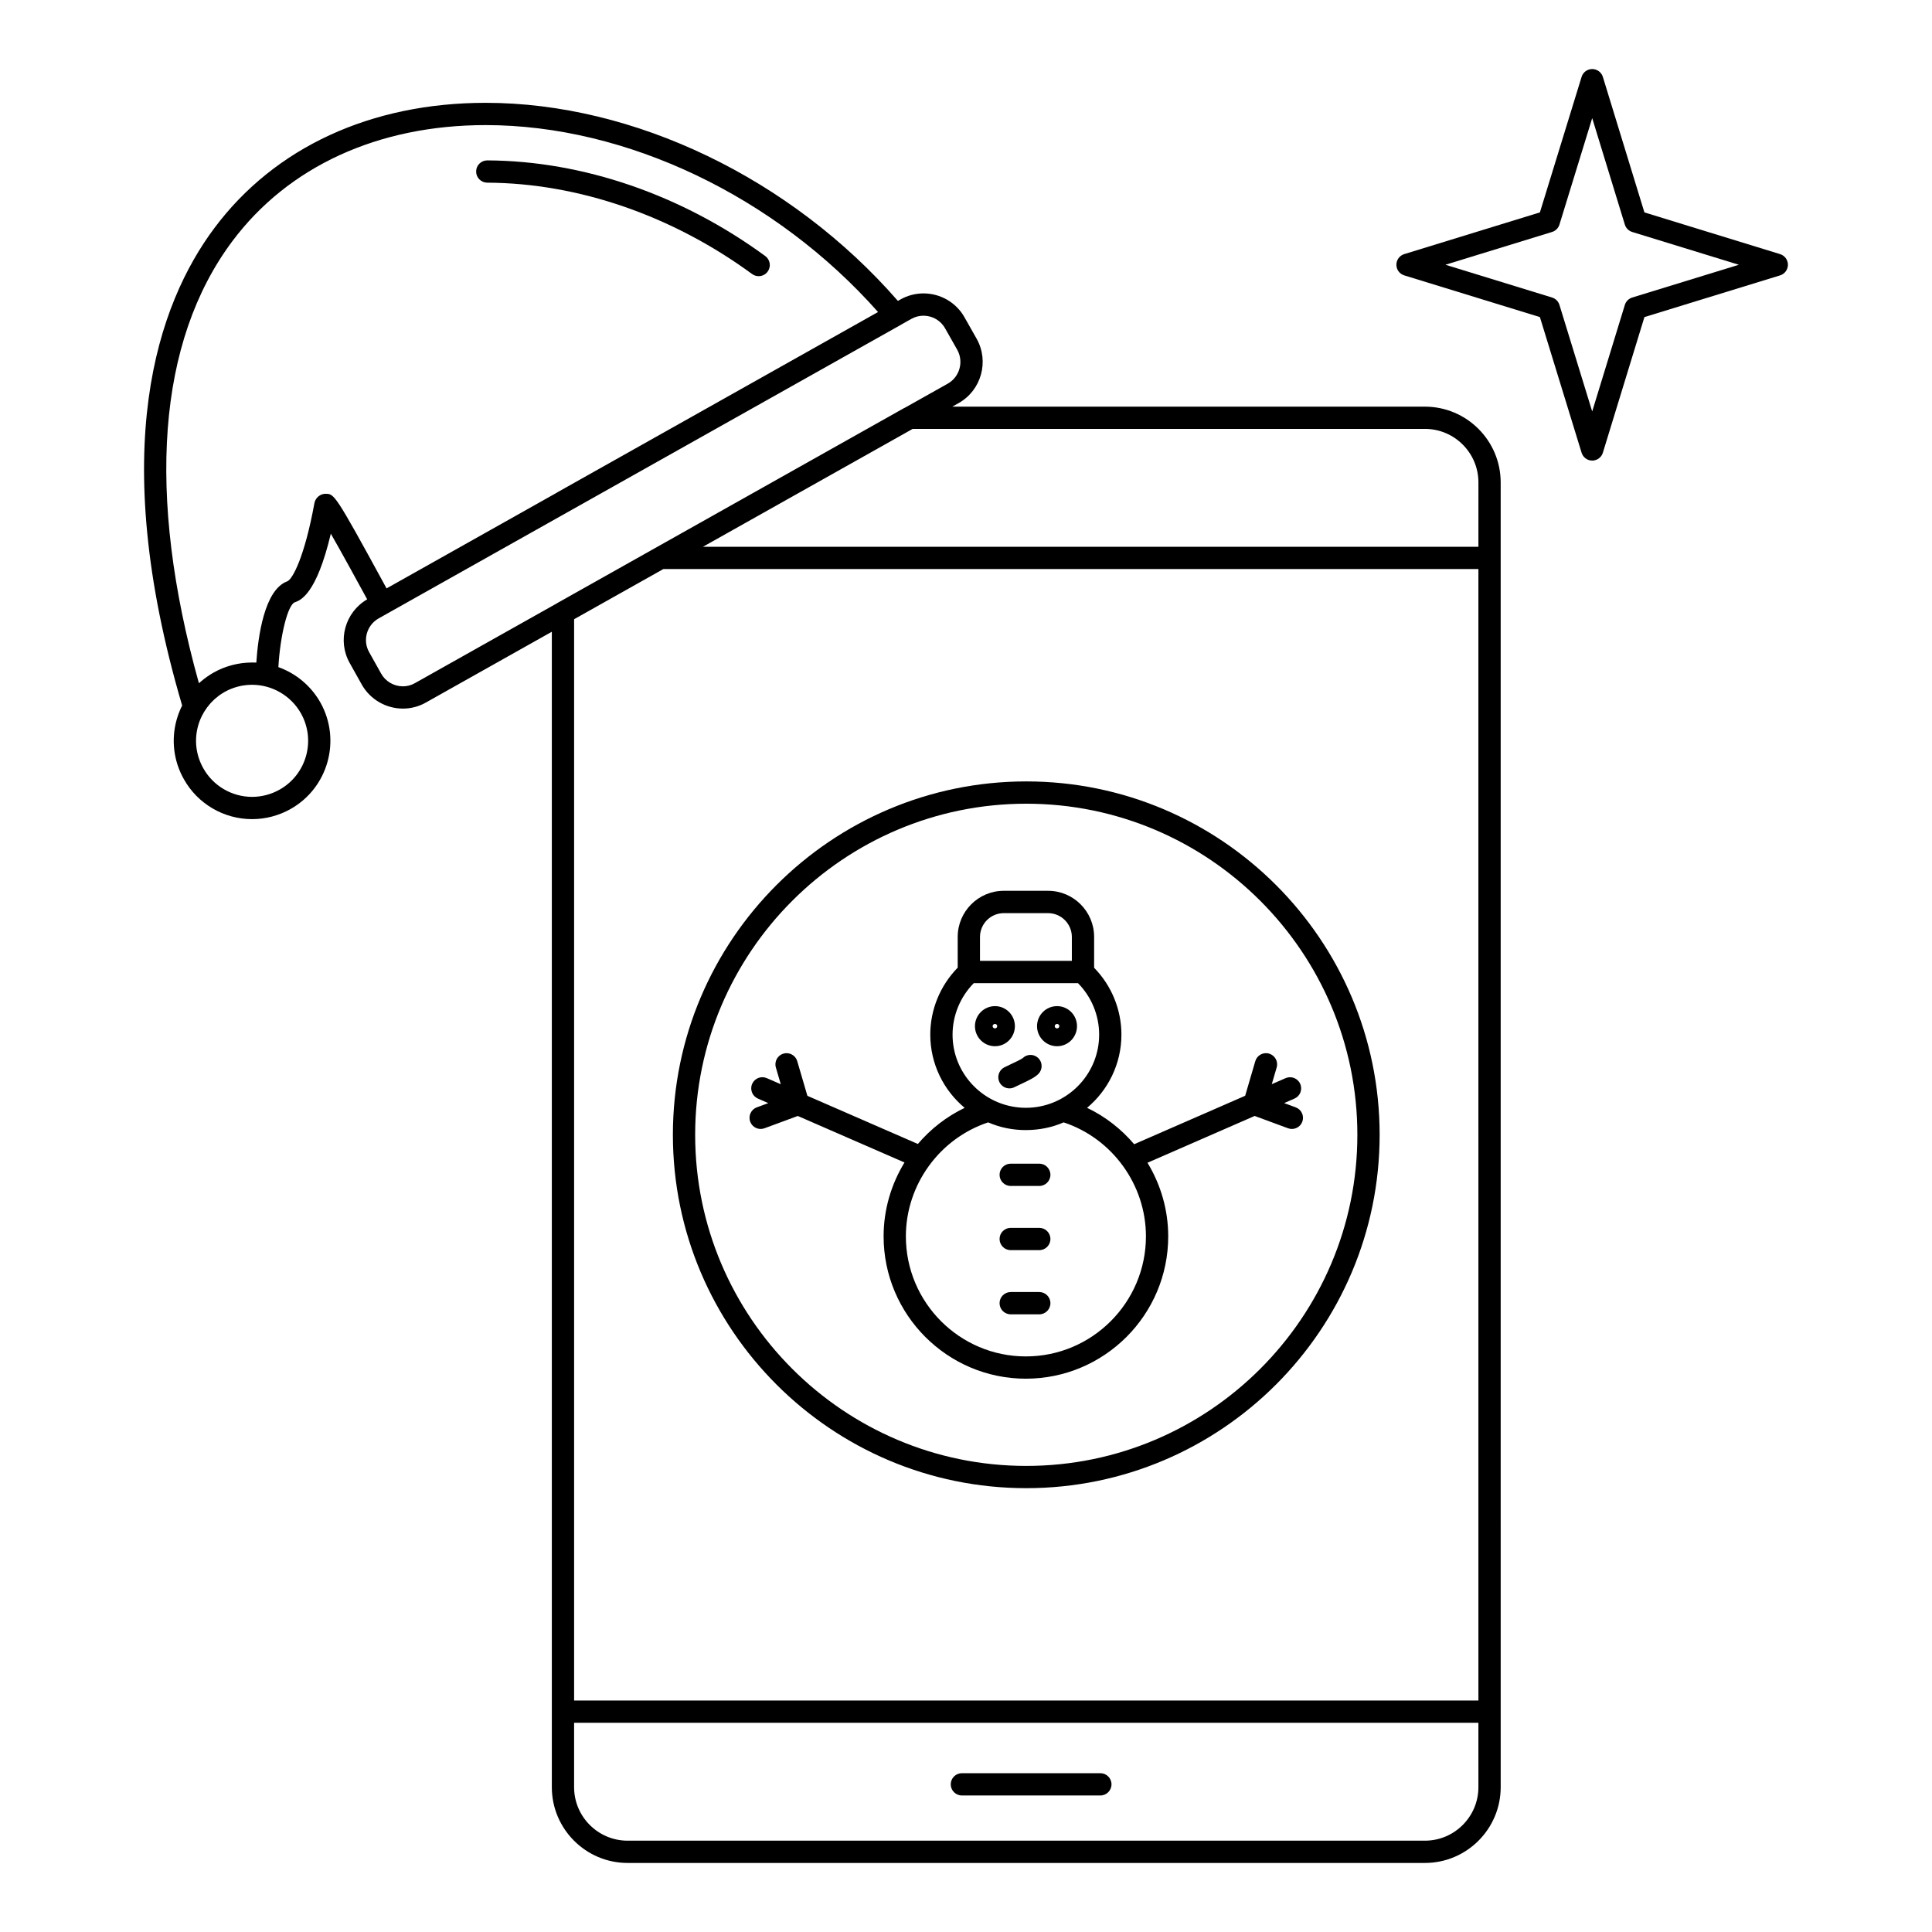
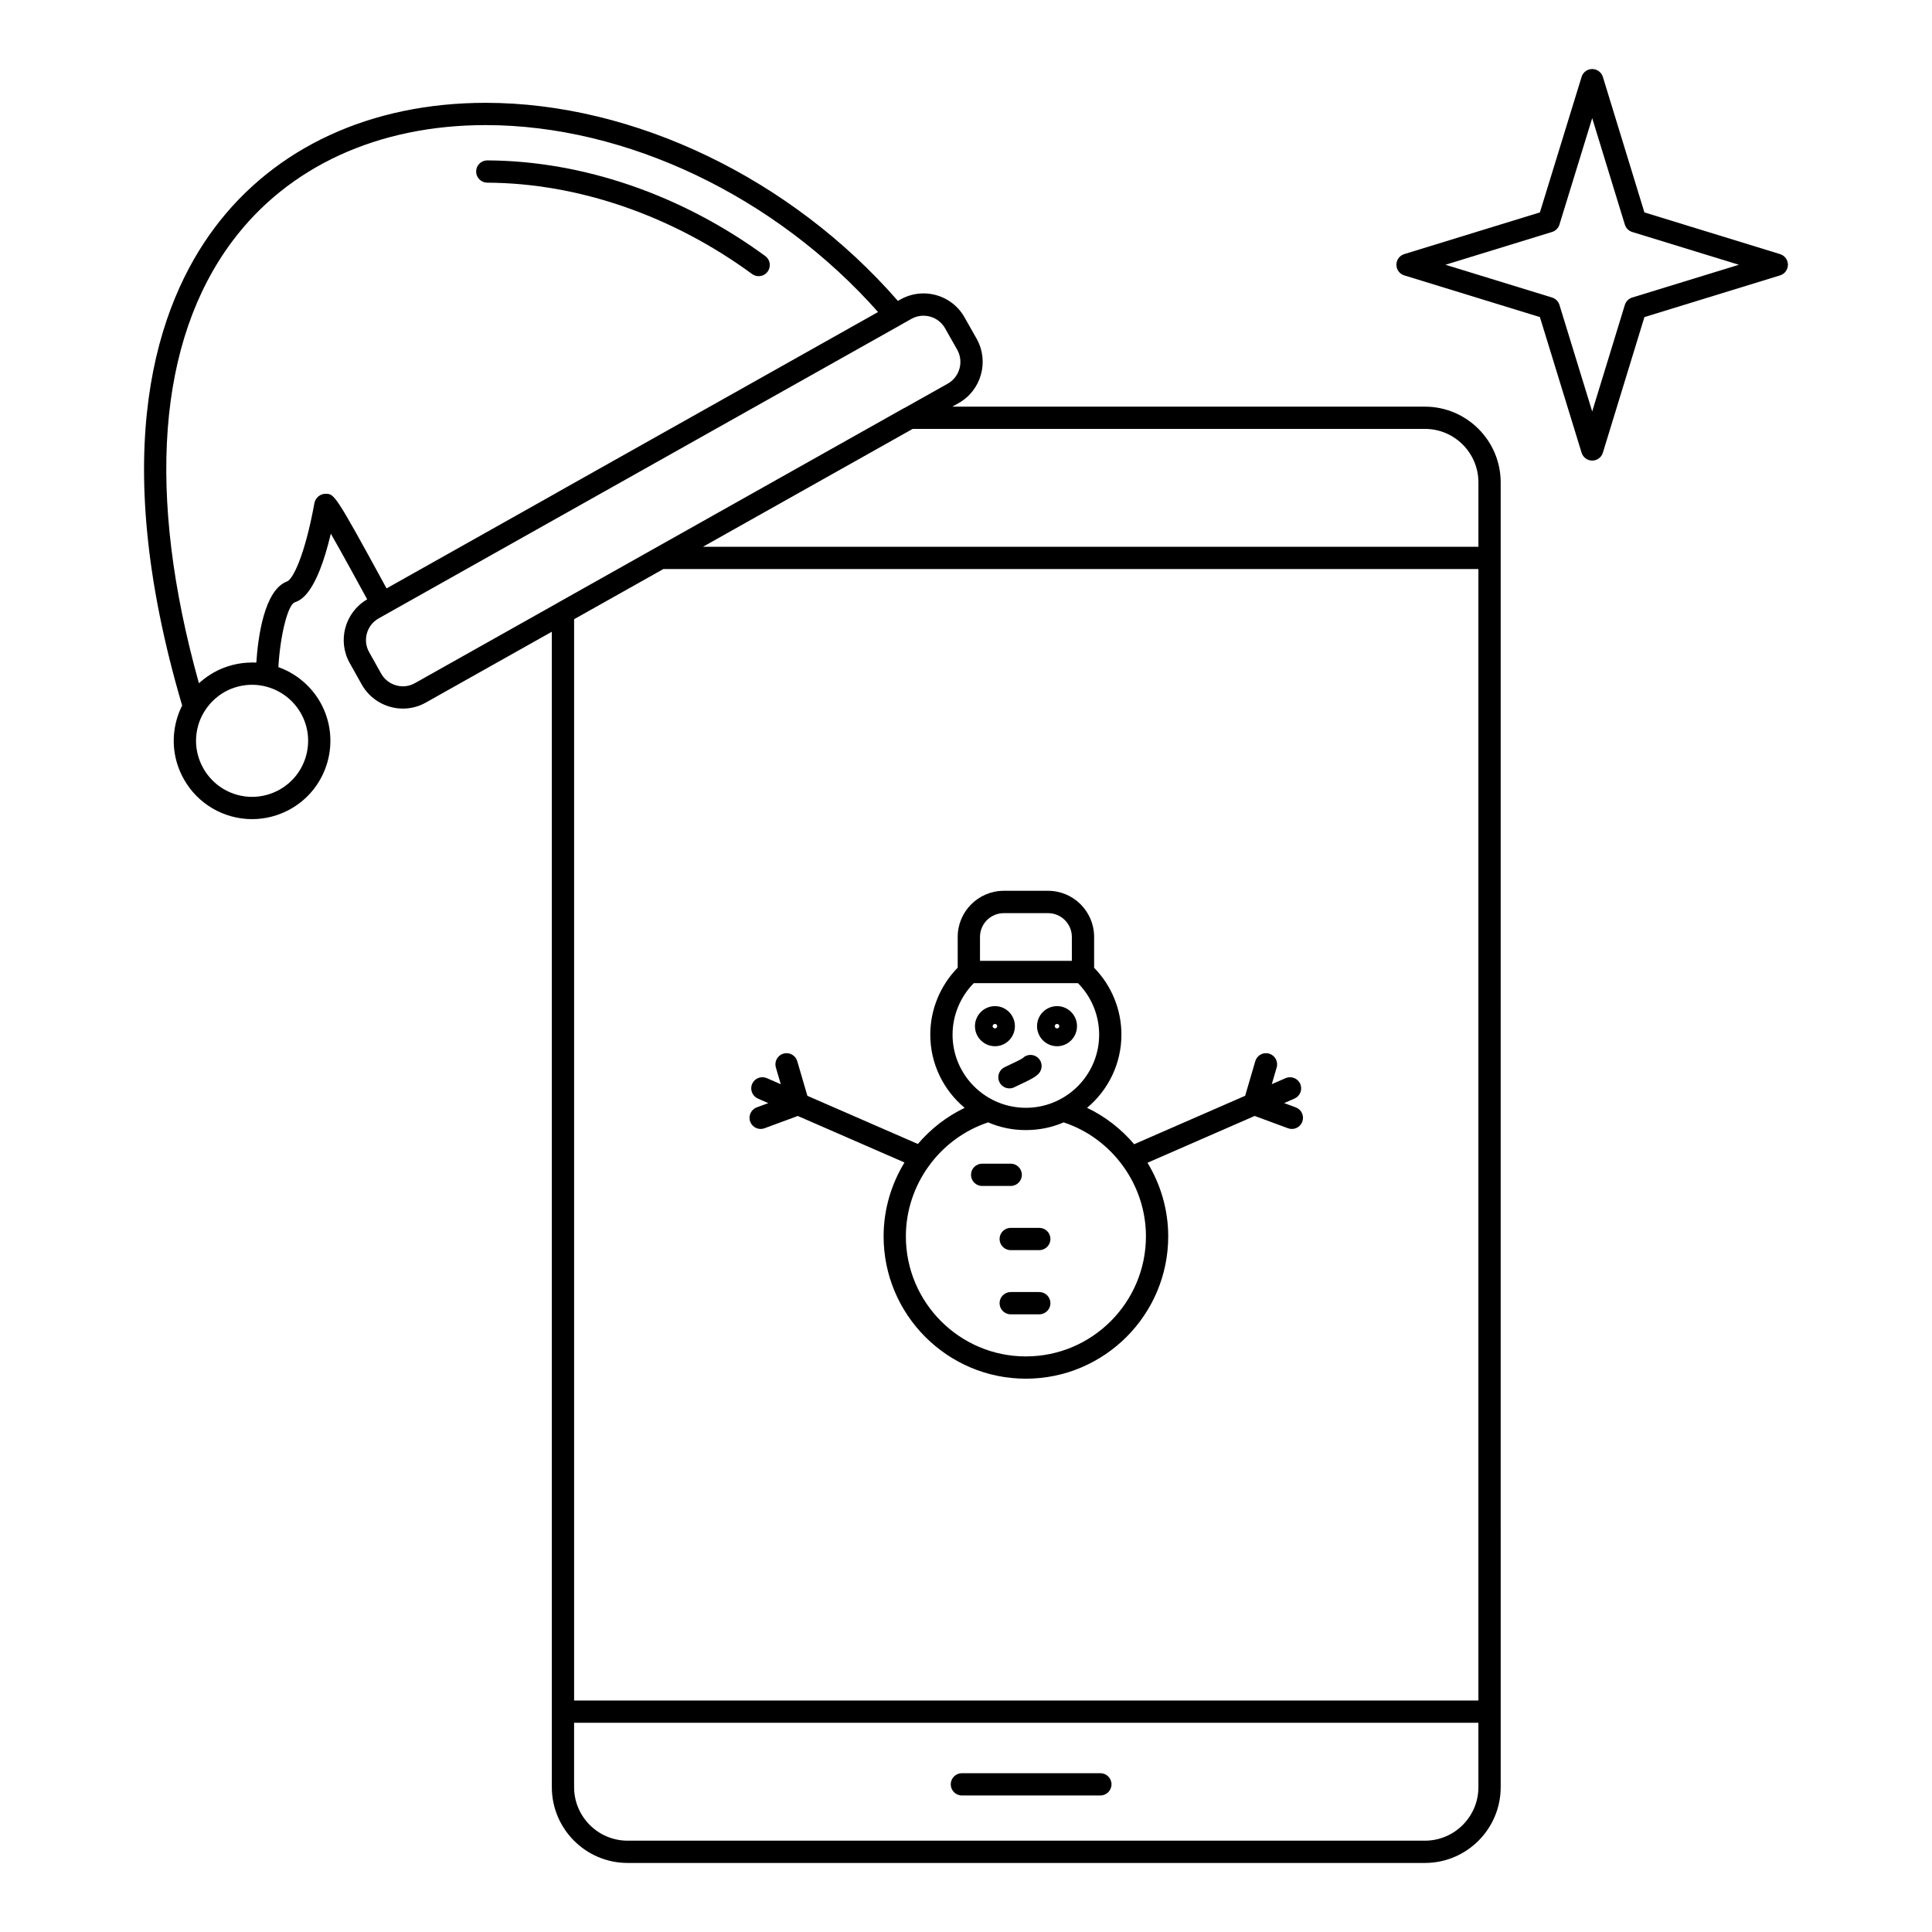
<svg xmlns="http://www.w3.org/2000/svg" fill="#000000" width="800px" height="800px" version="1.1" viewBox="144 144 512 512">
  <g>
    <path d="m273.12 192.41c24.113 0.117 49.043 8.715 70.191 24.207 0.527 0.387 1.137 0.57 1.742 0.57 0.91 0 1.805-0.418 2.383-1.207 0.965-1.316 0.68-3.164-0.637-4.125-22.145-16.223-48.301-25.227-73.652-25.348h-0.016c-1.625 0-2.945 1.312-2.953 2.938-0.004 1.629 1.312 2.957 2.941 2.965z" />
-     <path d="m415.97 538.38c51.637 0 93.648-42.008 93.648-93.645 0-51.641-42.012-93.652-93.648-93.652-51.641 0-93.648 42.012-93.648 93.652s42.012 93.645 93.648 93.645zm0-181.39c48.383 0 87.746 39.363 87.746 87.75 0 48.379-39.363 87.742-87.746 87.742s-87.746-39.359-87.746-87.742c0.004-48.387 39.363-87.75 87.746-87.75z" />
    <path d="m407.69 421.26c2.906 0 5.269-2.387 5.269-5.316 0-2.93-2.363-5.309-5.269-5.309-2.93 0-5.316 2.383-5.316 5.309-0.004 2.93 2.383 5.316 5.316 5.316zm0-5.906c0.316 0 0.586 0.266 0.586 0.586 0 0.32-0.266 0.594-0.586 0.594-0.348 0-0.637-0.266-0.637-0.594 0.004-0.32 0.285-0.586 0.637-0.586z" />
    <path d="m424.14 421.26c2.91 0 5.277-2.387 5.277-5.316 0-2.93-2.367-5.309-5.277-5.309-1.422 0-2.758 0.555-3.758 1.551-1.004 1.004-1.555 2.34-1.555 3.758 0 2.93 2.383 5.316 5.312 5.316zm0-5.906c0.32 0 0.59 0.266 0.59 0.586 0 0.152-0.066 0.309-0.176 0.422-0.109 0.109-0.266 0.176-0.414 0.176-0.348 0-0.629-0.266-0.629-0.594 0.004-0.324 0.285-0.59 0.629-0.59z" />
    <path d="m410.13 426.87c-1.441 0.762-1.992 2.547-1.23 3.988 0.527 1.004 1.555 1.574 2.613 1.574 0.465 0 0.938-0.109 1.375-0.344 0.336-0.176 0.844-0.41 1.41-0.676 2.394-1.113 4.031-1.914 4.934-2.867 1.125-1.184 1.074-3.051-0.105-4.172-1.16-1.102-2.981-1.078-4.109 0.043-0.492 0.383-2.32 1.23-3.207 1.645-0.676 0.312-1.277 0.594-1.68 0.809z" />
    <path d="m383.7 452.07c-3.527 5.781-5.535 12.516-5.535 19.57 0 20.805 16.91 37.727 37.695 37.727 20.805 0 37.73-16.922 37.73-37.727 0-7.027-1.996-13.738-5.496-19.5l28.406-12.402 8.836 3.262c0.34 0.125 0.684 0.184 1.023 0.184 1.203 0 2.328-0.738 2.769-1.93 0.562-1.531-0.219-3.227-1.746-3.793l-3.066-1.133 2.734-1.195c1.496-0.652 2.176-2.391 1.523-3.887-0.652-1.496-2.391-2.176-3.883-1.523l-3.656 1.594 1.297-4.43c0.457-1.566-0.438-3.203-2.004-3.664-1.566-0.465-3.207 0.438-3.664 2.004l-2.684 9.164-29.414 12.84c-3.402-4.012-7.637-7.328-12.48-9.648 5.555-4.644 9.102-11.617 9.102-19.402 0-6.633-2.621-13-7.234-17.711v-8.184c0-6.734-5.473-12.215-12.207-12.215h-11.734c-6.734 0-12.211 5.481-12.211 12.215v8.152c-4.637 4.738-7.269 11.121-7.269 17.742 0 7.789 3.547 14.77 9.113 19.41-4.809 2.305-9.012 5.598-12.402 9.574l-29.277-12.762-2.688-9.18c-0.457-1.566-2.102-2.465-3.664-2.004-1.566 0.461-2.461 2.102-2.004 3.664l1.301 4.449-3.699-1.613c-1.496-0.652-3.234 0.031-3.887 1.527-0.648 1.496 0.035 3.234 1.527 3.887l2.754 1.203-3.047 1.125c-1.527 0.562-2.312 2.262-1.746 3.793 0.441 1.191 1.57 1.93 2.769 1.93 0.34 0 0.684-0.062 1.023-0.184l8.816-3.258zm20.008-59.77c0-3.481 2.828-6.309 6.305-6.309h11.734c3.477 0 6.305 2.828 6.305 6.309v6.34h-24.344zm-7.269 25.891c0-5.09 2.035-10.004 5.617-13.648h27.617c3.578 3.613 5.613 8.531 5.613 13.648 0 10.02-7.652 18.289-17.43 19.285-0.012 0-0.02 0.004-0.027 0.004-0.645 0.062-1.301 0.098-1.965 0.098-0.652 0-1.297-0.031-1.934-0.098-0.023-0.004-0.051-0.004-0.074-0.008-9.77-1-17.418-9.266-17.418-19.281zm9.434 23.25c3.125 1.355 6.481 2.043 9.988 2.043 0.008 0 0.02-0.004 0.027-0.004 3.519-0.004 6.879-0.688 9.996-2.039 12.891 4.273 21.801 16.539 21.801 30.199 0 17.547-14.277 31.824-31.828 31.824-17.531 0-31.793-14.277-31.793-31.824 0.008-13.66 8.918-25.926 21.809-30.199z" />
    <path d="m398.91 619.82h36.695c1.629 0 2.953-1.32 2.953-2.953 0-1.629-1.32-2.953-2.953-2.953h-36.695c-1.629 0-2.953 1.324-2.953 2.953 0 1.633 1.324 2.953 2.953 2.953z" />
-     <path d="m411.85 458.29h7.57c1.629 0 2.953-1.324 2.953-2.953 0-1.629-1.324-2.953-2.953-2.953h-7.57c-1.629 0-2.953 1.32-2.953 2.953 0 1.633 1.32 2.953 2.953 2.953z" />
+     <path d="m411.85 458.29c1.629 0 2.953-1.324 2.953-2.953 0-1.629-1.324-2.953-2.953-2.953h-7.57c-1.629 0-2.953 1.32-2.953 2.953 0 1.633 1.32 2.953 2.953 2.953z" />
    <path d="m411.85 475.3h7.57c1.629 0 2.953-1.324 2.953-2.953 0-1.629-1.324-2.953-2.953-2.953h-7.57c-1.629 0-2.953 1.32-2.953 2.953 0 1.629 1.32 2.953 2.953 2.953z" />
    <path d="m411.85 492.31h7.57c1.629 0 2.953-1.324 2.953-2.953s-1.324-2.953-2.953-2.953h-7.57c-1.629 0-2.953 1.32-2.953 2.953s1.32 2.953 2.953 2.953z" />
    <path d="m615.73 211.34-35.945-11.051-11.008-35.906c-0.383-1.238-1.527-2.086-2.82-2.086-1.297 0-2.441 0.844-2.82 2.086l-11.047 35.906-35.945 11.051c-1.238 0.379-2.086 1.523-2.086 2.82s0.844 2.441 2.086 2.82l35.945 11.051 11.047 35.941c0.379 1.238 1.523 2.086 2.82 2.086 1.297 0 2.438-0.848 2.82-2.086l11.012-35.941 35.945-11.051c1.238-0.379 2.086-1.523 2.086-2.82-0.004-1.297-0.852-2.438-2.09-2.82zm-39.176 11.508c-0.934 0.289-1.664 1.02-1.953 1.957l-8.652 28.238-8.68-28.242c-0.289-0.934-1.02-1.668-1.953-1.953l-28.262-8.688 28.262-8.688c0.934-0.289 1.664-1.02 1.953-1.953l8.68-28.215 8.652 28.215c0.289 0.938 1.02 1.668 1.953 1.957l28.262 8.688z" />
    <path d="m521.62 251.76h-125.24l1.711-0.961c5.957-3.375 8.094-10.988 4.75-16.988l-3.215-5.68c-2.188-3.934-6.363-6.375-10.895-6.375-2.133 0-4.242 0.555-6.098 1.602l-0.684 0.383c-28.27-32.43-69.895-52.492-109.23-52.492-30.383 0-55.914 11.781-71.891 33.168-15.008 20.094-28.656 58.355-8.555 126.55-0.598 1.191-1.09 2.445-1.457 3.754-1.492 5.336-0.816 10.938 1.906 15.762 3.652 6.539 10.586 10.598 18.09 10.598 3.551 0 7.074-0.93 10.184-2.68 9.957-5.594 13.508-18.254 7.91-28.234-2.496-4.426-6.488-7.711-11.133-9.375 0.477-8.383 2.492-16.492 4.332-17.164 1.504-0.535 5.731-2.027 9.566-18.199 2.973 5.184 7.012 12.598 8.957 16.16 0.238 0.438 0.465 0.852 0.676 1.242-5.887 3.43-7.965 10.973-4.621 16.887l3.195 5.711c2.219 3.922 6.398 6.356 10.91 6.356 2.133 0 4.242-0.559 6.074-1.605l33.379-18.762v306.2c0 11.074 9.008 20.082 20.078 20.082h211.3c11.07 0 20.078-9.008 20.078-20.082l-0.004-345.77c0-11.074-9.008-20.082-20.078-20.082zm-297.86 81.301c4.004 7.137 1.465 16.195-5.66 20.195-2.231 1.258-4.75 1.922-7.285 1.922-5.367 0-10.324-2.902-12.941-7.586-1.949-3.461-2.438-7.465-1.367-11.281 0.492-1.758 1.301-3.367 2.352-4.797 0.215-0.297 0.453-0.586 0.695-0.867 0.109-0.129 0.219-0.262 0.332-0.383 0.23-0.25 0.477-0.488 0.727-0.727 0.129-0.121 0.25-0.246 0.383-0.363 0.273-0.238 0.562-0.461 0.852-0.684 0.125-0.094 0.242-0.199 0.371-0.289 0.359-0.254 0.738-0.488 1.121-0.715 0.062-0.039 0.121-0.082 0.188-0.117 0.148-0.082 0.301-0.156 0.453-0.234 0.145-0.074 0.289-0.152 0.434-0.223 0.234-0.109 0.473-0.215 0.715-0.312 0.07-0.031 0.145-0.059 0.215-0.086 0.254-0.102 0.512-0.195 0.77-0.281 0.039-0.012 0.074-0.023 0.109-0.035 0.531-0.172 1.07-0.312 1.613-0.426 0.047-0.012 0.094-0.023 0.145-0.031 0.219-0.043 0.441-0.074 0.66-0.105 0.145-0.02 0.289-0.043 0.438-0.059 0.211-0.023 0.426-0.047 0.637-0.062 0.137-0.012 0.27-0.016 0.406-0.02 0.223-0.012 0.441-0.023 0.664-0.023 5.367 0.004 10.34 2.914 12.977 7.59zm6.519-58.207c-1.426 0-2.699 1.082-2.957 2.484-2.57 14.109-5.773 20.199-7.219 20.734-6.102 2.238-7.738 14.902-8.176 21.52-0.77-0.039-1.539-0.027-2.301 0.02-0.082 0.004-0.164 0.008-0.246 0.012-0.355 0.023-0.715 0.062-1.07 0.102-0.094 0.012-0.191 0.023-0.289 0.035-0.363 0.051-0.723 0.105-1.082 0.176-0.07 0.016-0.145 0.027-0.215 0.043-0.387 0.078-0.77 0.164-1.152 0.262-0.023 0.008-0.047 0.012-0.07 0.02-1.703 0.449-3.344 1.098-4.871 1.965-0.547 0.309-1.074 0.648-1.59 1-0.086 0.059-0.172 0.117-0.258 0.176-0.469 0.332-0.926 0.688-1.363 1.055-0.117 0.098-0.23 0.199-0.348 0.301-0.117 0.105-0.242 0.203-0.355 0.309-14.004-50.18-10.969-90.609 8.836-117.12 14.836-19.859 38.688-30.797 67.16-30.797 37.301 0 76.824 18.902 103.98 49.539l-45.234 25.434c-0.012 0.008-0.023 0.008-0.031 0.016l-39.684 22.309c-0.035 0.02-0.062 0.051-0.094 0.07l-23.094 12.984-22.113 12.43c-0.199-0.363-0.41-0.754-0.633-1.164-13.039-23.906-13.227-23.906-15.531-23.906zm61.465 28.934c-0.02 0.012-0.035 0.027-0.055 0.043l-37.742 21.215c-0.961 0.547-2.055 0.84-3.164 0.84-2.387 0-4.598-1.285-5.762-3.348l-3.195-5.711c-1.777-3.141-0.645-7.152 2.512-8.941l26.102-14.676 112.31-63.133c0.031-0.02 0.059-0.043 0.086-0.062l2.691-1.512c0.973-0.551 2.078-0.84 3.195-0.84 2.391 0 4.59 1.281 5.746 3.363l3.215 5.68c1.762 3.16 0.633 7.18-2.504 8.957l-11.406 6.41c-0.059 0.027-0.121 0.039-0.176 0.07zm244.05 313.83c0 7.816-6.359 14.18-14.176 14.18h-211.3c-7.816 0-14.176-6.363-14.176-14.18v-17.062h239.65zm0-22.969h-239.65v-286.55l23.648-13.293h216zm0-305.75h-205.5l55.578-31.238h135.75c7.816 0 14.176 6.359 14.176 14.18z" />
  </g>
</svg>